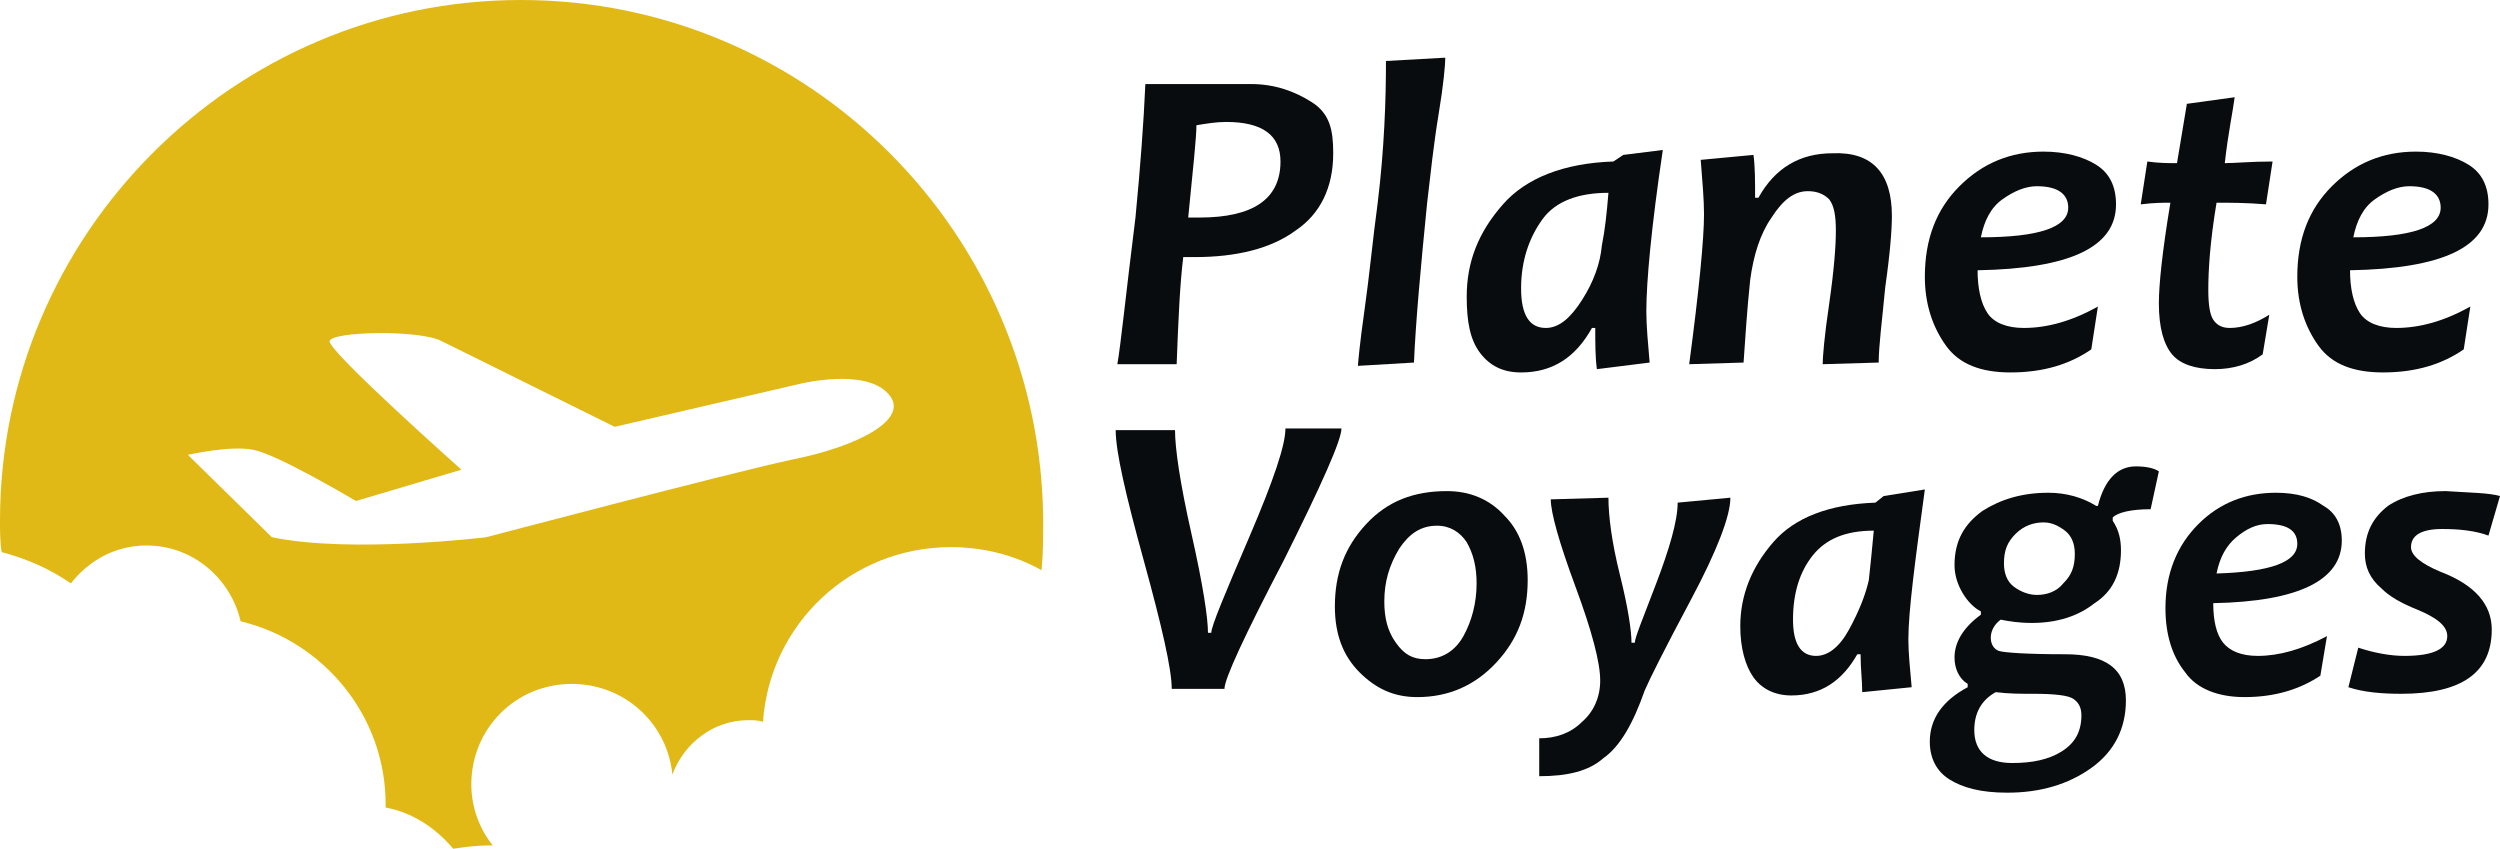
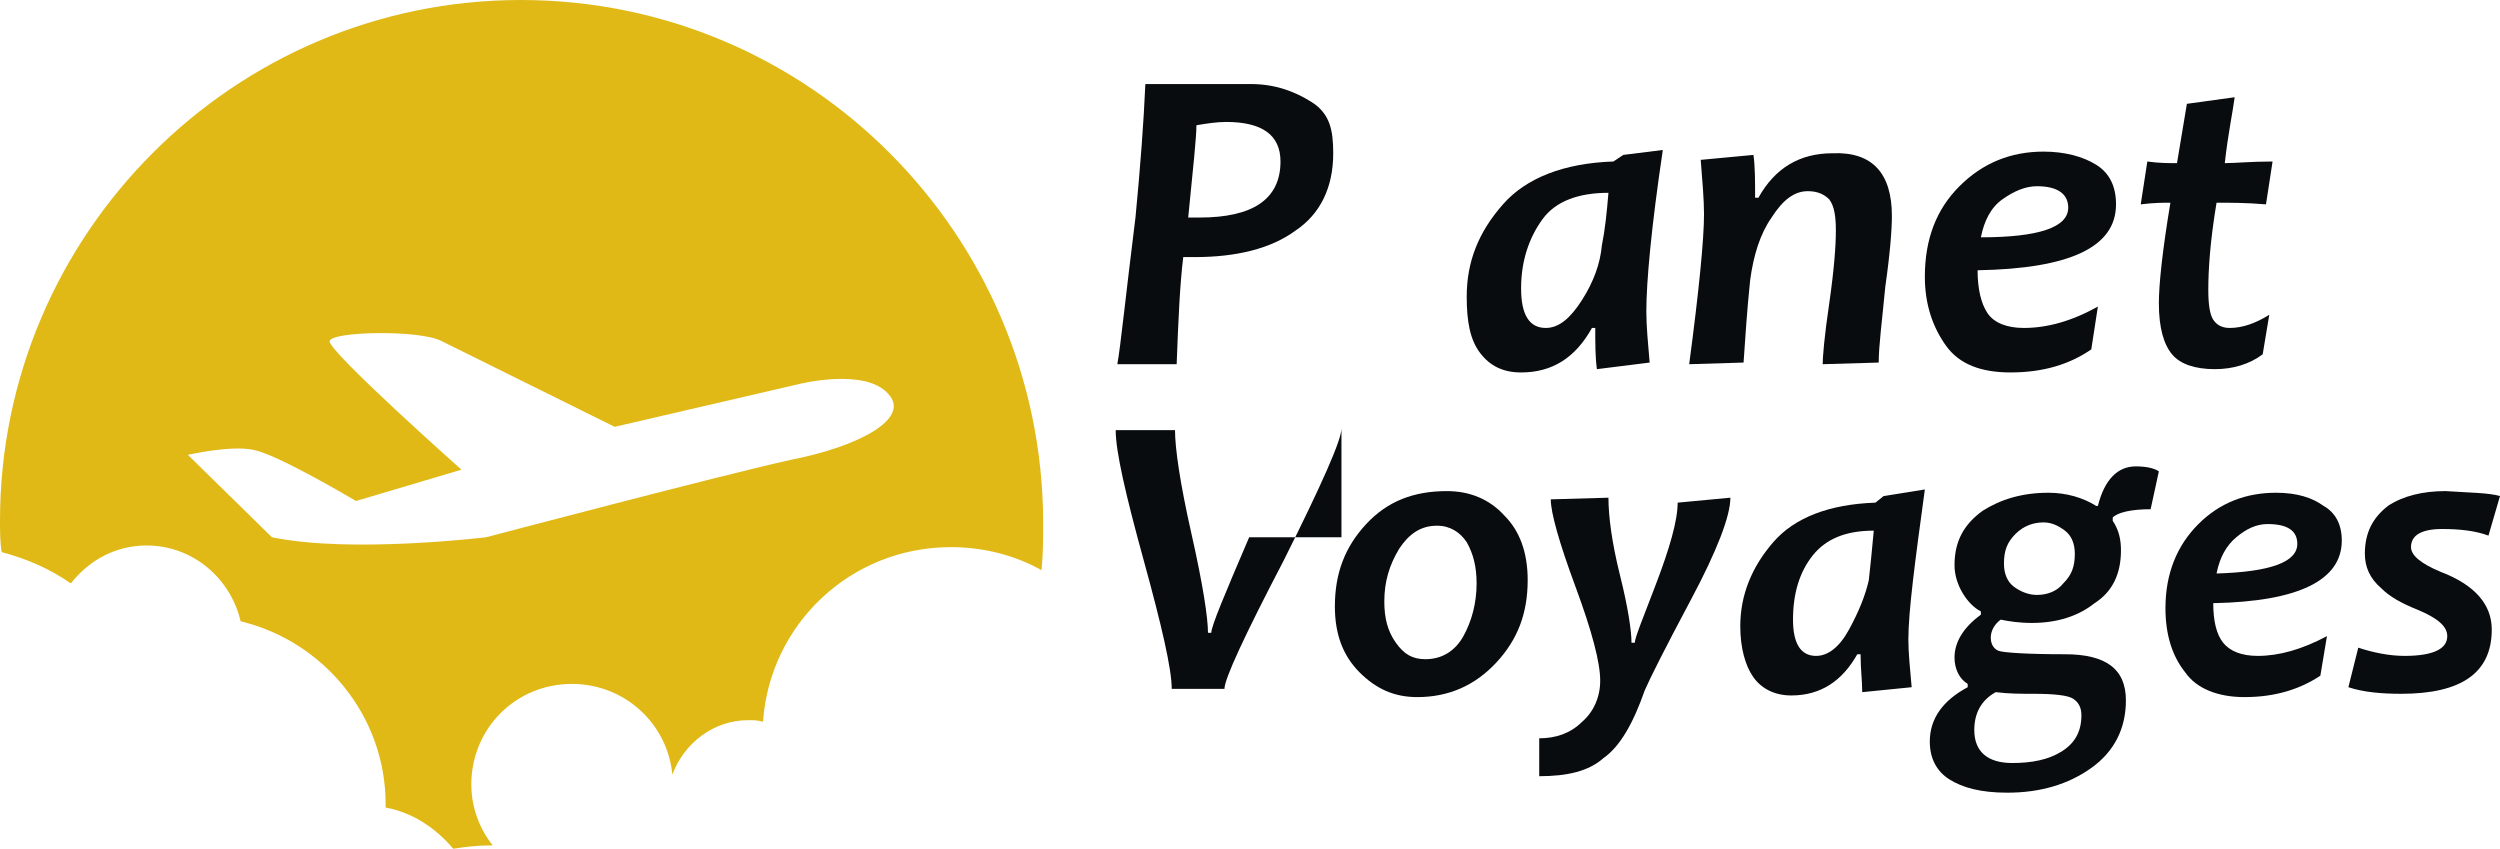
<svg xmlns="http://www.w3.org/2000/svg" version="1.1" id="Layer_1" x="0px" y="0px" width="151.7px" height="51.5px" viewBox="0 0 151.7 51.5" style="enable-background:new 0 0 151.7 51.5;" xml:space="preserve">
  <style type="text/css">
	.st0{fill:#090C0F;}
	.st1{fill:#E0B916;}
</style>
  <g>
    <path class="st0" d="M80.9,9.3c0,2.1-0.8,3.7-2.3,4.7c-1.5,1.1-3.6,1.6-6.1,1.6c-0.3,0-0.6,0-0.7,0c-0.2,1.6-0.3,3.8-0.4,6.5h-3.6   c0.2-1.1,0.5-4.1,1.1-8.9c0.3-3.1,0.5-5.8,0.6-8.1h2.3c0.3,0,0.9,0,1.8,0s1.6,0,2.3,0c1.4,0,2.6,0.4,3.7,1.1S80.9,7.9,80.9,9.3z    M77.7,9.8c0-1.6-1.1-2.4-3.3-2.4c-0.6,0-1.2,0.1-1.8,0.2c0,0.7-0.2,2.6-0.5,5.6c0.2,0,0.4,0,0.7,0C76,13.2,77.7,12.1,77.7,9.8z" />
-     <path class="st0" d="M87.7,3.5c0,0.4-0.1,1.6-0.4,3.4s-0.5,3.7-0.7,5.4c-0.4,4-0.7,7.3-0.8,9.7l-3.4,0.2c0-0.1,0.1-1.3,0.4-3.4   s0.5-4.3,0.8-6.5C84,9,84.1,6.1,84.1,3.7L87.7,3.5z" />
    <path class="st0" d="M100.9,9.1c-0.7,4.7-1,8-1,9.8c0,0.9,0.1,1.9,0.2,3.1l-3.2,0.4c-0.1-0.7-0.1-1.6-0.1-2.5h-0.2   c-1,1.8-2.4,2.7-4.3,2.7c-1.1,0-1.9-0.4-2.5-1.2C89.2,20.6,89,19.5,89,18c0-2.1,0.7-3.9,2.2-5.6c1.4-1.6,3.7-2.5,6.7-2.6l0.6-0.4   L100.9,9.1z M97.6,11.7c-1.8,0-3.2,0.5-4,1.6s-1.3,2.5-1.3,4.2c0,1.6,0.5,2.4,1.5,2.4c0.8,0,1.5-0.6,2.2-1.7s1.1-2.2,1.2-3.3   C97.4,13.9,97.5,12.9,97.6,11.7z" />
    <path class="st0" d="M114.8,13.1c0,0.8-0.1,2.2-0.4,4.3c-0.2,2.1-0.4,3.6-0.4,4.6l-3.4,0.1c0-0.4,0.1-1.7,0.4-3.7   c0.3-2.1,0.4-3.5,0.4-4.4s-0.1-1.5-0.4-1.9c-0.3-0.3-0.7-0.5-1.3-0.5c-0.8,0-1.5,0.5-2.2,1.6c-0.7,1-1.1,2.3-1.3,3.8   c-0.2,1.9-0.3,3.6-0.4,5l-3.3,0.1c0.6-4.5,0.9-7.6,0.9-9.1c0-0.9-0.1-2-0.2-3.3l3.2-0.3c0.1,0.7,0.1,1.6,0.1,2.6h0.2   c1-1.8,2.5-2.7,4.5-2.7C113.6,9.2,114.8,10.5,114.8,13.1z" />
    <path class="st0" d="M128.4,12.4c0,2.6-2.8,3.9-8.4,4c0,1.1,0.2,2,0.6,2.6s1.2,0.9,2.2,0.9c1.4,0,2.9-0.4,4.5-1.3l-0.4,2.6   c-1.3,0.9-2.9,1.4-4.9,1.4c-1.8,0-3.1-0.5-3.9-1.6s-1.3-2.5-1.3-4.2c0-2.3,0.7-4.1,2.1-5.5s3.1-2.1,5.1-2.1c1.3,0,2.4,0.3,3.2,0.8   C128,10.5,128.4,11.3,128.4,12.4z M125.5,12.6c0-0.8-0.6-1.3-1.9-1.3c-0.7,0-1.4,0.3-2.1,0.8s-1.1,1.3-1.3,2.3   C123.7,14.4,125.5,13.8,125.5,12.6z" />
    <path class="st0" d="M137.9,9.8l-0.4,2.6c-1.2-0.1-2.2-0.1-3-0.1c-0.4,2.4-0.5,4.1-0.5,5.3c0,0.9,0.1,1.5,0.3,1.8s0.5,0.5,1,0.5   c0.8,0,1.6-0.3,2.4-0.8l-0.4,2.4c-0.8,0.6-1.8,0.9-2.9,0.9c-1.2,0-2.1-0.3-2.6-0.9s-0.8-1.6-0.8-3.1c0-1.1,0.2-3.1,0.7-6.1   c-0.4,0-1,0-1.8,0.1l0.4-2.6c0.7,0.1,1.3,0.1,1.8,0.1c0.1-0.6,0.3-1.8,0.6-3.6l2.9-0.4c-0.1,0.8-0.4,2.2-0.6,4   C135.6,9.9,136.6,9.8,137.9,9.8z" />
-     <path class="st0" d="M151,12.4c0,2.6-2.8,3.9-8.4,4c0,1.1,0.2,2,0.6,2.6c0.4,0.6,1.2,0.9,2.2,0.9c1.4,0,2.9-0.4,4.5-1.3l-0.4,2.6   c-1.3,0.9-2.9,1.4-4.9,1.4c-1.8,0-3.1-0.5-3.9-1.6c-0.8-1.1-1.3-2.5-1.3-4.2c0-2.3,0.7-4.1,2.1-5.5c1.4-1.4,3.1-2.1,5.1-2.1   c1.3,0,2.4,0.3,3.2,0.8C150.6,10.5,151,11.3,151,12.4z M148.1,12.6c0-0.8-0.6-1.3-1.9-1.3c-0.7,0-1.4,0.3-2.1,0.8   c-0.7,0.5-1.1,1.3-1.3,2.3C146.3,14.4,148.1,13.8,148.1,12.6z" />
-     <path class="st0" d="M81.4,26c0,0.7-1.2,3.4-3.5,8c-2.4,4.6-3.6,7.2-3.6,7.8h-3.2c0-1.2-0.6-3.8-1.7-7.8s-1.7-6.6-1.7-7.9h3.6   c0,1.1,0.3,3.2,1,6.3s1,5.1,1,6h0.2c0-0.4,0.8-2.3,2.3-5.8S78,27,78,26H81.4z" />
+     <path class="st0" d="M81.4,26c0,0.7-1.2,3.4-3.5,8c-2.4,4.6-3.6,7.2-3.6,7.8h-3.2c0-1.2-0.6-3.8-1.7-7.8s-1.7-6.6-1.7-7.9h3.6   c0,1.1,0.3,3.2,1,6.3s1,5.1,1,6h0.2c0-0.4,0.8-2.3,2.3-5.8H81.4z" />
    <path class="st0" d="M92.7,35.2c0,2-0.6,3.6-1.9,5s-2.9,2.1-4.8,2.1c-1.4,0-2.5-0.5-3.5-1.5s-1.5-2.3-1.5-4c0-2,0.6-3.6,1.9-5   c1.3-1.4,2.9-2,4.9-2c1.4,0,2.6,0.5,3.5,1.5C92.2,32.2,92.7,33.5,92.7,35.2z M89.6,35.4c0-1-0.2-1.8-0.6-2.5c-0.4-0.6-1-1-1.8-1   c-1,0-1.7,0.5-2.3,1.4c-0.6,1-0.9,2-0.9,3.2c0,1,0.2,1.8,0.7,2.5s1,1,1.8,1c1,0,1.8-0.5,2.3-1.4C89.3,37.7,89.6,36.6,89.6,35.4z" />
    <path class="st0" d="M105,30.2c0,1.1-0.8,3.2-2.4,6.2s-2.5,4.8-2.8,5.5c-0.7,2-1.5,3.4-2.5,4.1c-0.9,0.8-2.2,1.1-3.9,1.1v-2.3   c1,0,1.9-0.3,2.6-1c0.7-0.6,1.1-1.5,1.1-2.5c0-1.1-0.5-3-1.5-5.7s-1.5-4.5-1.5-5.3l3.5-0.1c0,1.1,0.2,2.7,0.7,4.7S99,38.3,99,39   h0.2c0-0.3,0.5-1.5,1.3-3.6s1.3-3.8,1.3-4.9L105,30.2z" />
    <path class="st0" d="M116.8,29.7c-0.6,4.4-1,7.4-1,9.1c0,0.8,0.1,1.8,0.2,2.9l-3,0.3c0-0.7-0.1-1.4-0.1-2.3h-0.2   c-0.9,1.6-2.2,2.5-4,2.5c-1,0-1.8-0.4-2.3-1.1s-0.8-1.8-0.8-3.1c0-1.9,0.7-3.6,2-5.1s3.4-2.3,6.2-2.4l0.5-0.4L116.8,29.7z    M113.7,32.2c-1.7,0-2.9,0.5-3.7,1.5c-0.8,1-1.2,2.3-1.2,3.9c0,1.5,0.5,2.2,1.4,2.2c0.7,0,1.4-0.5,2-1.6s1-2.1,1.2-3   C113.5,34.3,113.6,33.3,113.7,32.2z" />
    <path class="st0" d="M131,28.6l-0.5,2.3c-1.2,0-2,0.2-2.3,0.5v0.2c0.4,0.6,0.5,1.2,0.5,1.8c0,1.4-0.5,2.5-1.6,3.2   c-1,0.8-2.3,1.2-3.8,1.2c-0.8,0-1.4-0.1-1.9-0.2c-0.4,0.3-0.6,0.7-0.6,1.1c0,0.4,0.2,0.7,0.5,0.8s1.7,0.2,4,0.2   c2.5,0,3.7,0.9,3.7,2.8c0,1.7-0.7,3.1-2.1,4.1s-3.1,1.5-5.1,1.5c-1.6,0-2.7-0.3-3.5-0.8s-1.2-1.3-1.2-2.3c0-1.4,0.8-2.5,2.3-3.3   v-0.2c-0.5-0.3-0.8-0.9-0.8-1.6c0-0.9,0.5-1.8,1.6-2.6v-0.2c-0.4-0.2-0.8-0.6-1.1-1.1c-0.3-0.5-0.5-1.1-0.5-1.7   c0-1.5,0.6-2.5,1.7-3.3c1.1-0.7,2.4-1.1,4-1.1c1.1,0,2.1,0.3,2.9,0.8h0.1c0.4-1.6,1.2-2.4,2.3-2.4C130.2,28.3,130.7,28.4,131,28.6z    M126.3,43.4c0-0.5-0.2-0.8-0.5-1s-1.1-0.3-2.4-0.3c-0.8,0-1.5,0-2.3-0.1c-0.9,0.5-1.3,1.3-1.3,2.3c0,1.3,0.8,2,2.3,2   c1.2,0,2.2-0.2,3-0.7C125.9,45.1,126.3,44.4,126.3,43.4z M125.9,33.6c0-0.6-0.2-1.1-0.6-1.4c-0.4-0.3-0.8-0.5-1.3-0.5   c-0.6,0-1.2,0.2-1.7,0.7s-0.7,1-0.7,1.8c0,0.6,0.2,1.1,0.6,1.4c0.4,0.3,0.9,0.5,1.4,0.5c0.6,0,1.2-0.2,1.6-0.7   C125.7,34.9,125.9,34.4,125.9,33.6z" />
    <path class="st0" d="M142.1,32.8c0,2.4-2.6,3.7-7.8,3.8c0,1.1,0.2,1.9,0.6,2.4c0.4,0.5,1.1,0.8,2.1,0.8c1.3,0,2.7-0.4,4.2-1.2   l-0.4,2.4c-1.2,0.8-2.7,1.3-4.6,1.3c-1.6,0-2.9-0.5-3.6-1.5c-0.8-1-1.2-2.3-1.2-3.9c0-2.1,0.7-3.8,2-5.1c1.3-1.3,2.9-1.9,4.7-1.9   c1.3,0,2.2,0.3,2.9,0.8C141.7,31.1,142.1,31.8,142.1,32.8z M139.4,33c0-0.8-0.6-1.2-1.8-1.2c-0.7,0-1.3,0.3-1.9,0.8   c-0.6,0.5-1,1.2-1.2,2.2C137.8,34.7,139.4,34.1,139.4,33z" />
    <path class="st0" d="M151.7,30.1l-0.7,2.4c-0.8-0.3-1.8-0.4-2.8-0.4c-1.3,0-1.9,0.4-1.9,1.1c0,0.5,0.6,1,1.8,1.5   c2.1,0.8,3.1,2,3.1,3.5c0,2.6-1.8,3.9-5.5,3.9c-1.2,0-2.3-0.1-3.2-0.4l0.6-2.4c0.9,0.3,1.9,0.5,2.8,0.5c1.7,0,2.6-0.4,2.6-1.2   c0-0.6-0.6-1.1-1.8-1.6c-1-0.4-1.7-0.8-2.2-1.3c-0.7-0.6-1-1.3-1-2.1c0-1.3,0.5-2.2,1.4-2.9c0.9-0.6,2.1-0.9,3.5-0.9   C149.9,29.9,151,29.9,151.7,30.1z" />
  </g>
  <g>
    <g>
      <path class="st1" d="M31.6,0C14.2,0,0,14.2,0,31.6c0,0.6,0,1.3,0.1,1.9c1.5,0.4,2.9,1,4.2,1.9C5.4,34,7,33.1,8.9,33.1    c2.8,0,5.1,2,5.7,4.6c5,1.2,8.8,5.7,8.8,11.1V49c1.6,0.3,3,1.2,4.1,2.5c0.7-0.1,1.4-0.2,2.2-0.2c0.1,0,0.1,0,0.2,0    c-0.8-1-1.3-2.3-1.3-3.7c0-3.4,2.7-6.1,6.1-6.1c3.2,0,5.8,2.4,6.1,5.5c0.7-1.9,2.5-3.3,4.6-3.3c0.3,0,0.6,0,0.9,0.1    c0.4-5.9,5.3-10.6,11.4-10.6c2,0,3.9,0.5,5.5,1.4c0.1-1,0.1-2,0.1-3C63.2,14.2,49.1,0,31.6,0z M48,27.9    c-4.1,0.9-18.5,4.7-18.5,4.7s-8.2,1-13,0l-5.1-5c0,0,2.6-0.6,4-0.3c1.5,0.3,6.2,3.1,6.2,3.1l6.4-1.9c0,0-8.1-7.2-8-7.8    c0.1-0.6,5.5-0.7,6.8,0c1.4,0.7,10.5,5.2,10.5,5.2l11.2-2.6c0,0,4-1,5.4,0.6C55.3,25.4,52.1,27.1,48,27.9z" />
    </g>
  </g>
</svg>